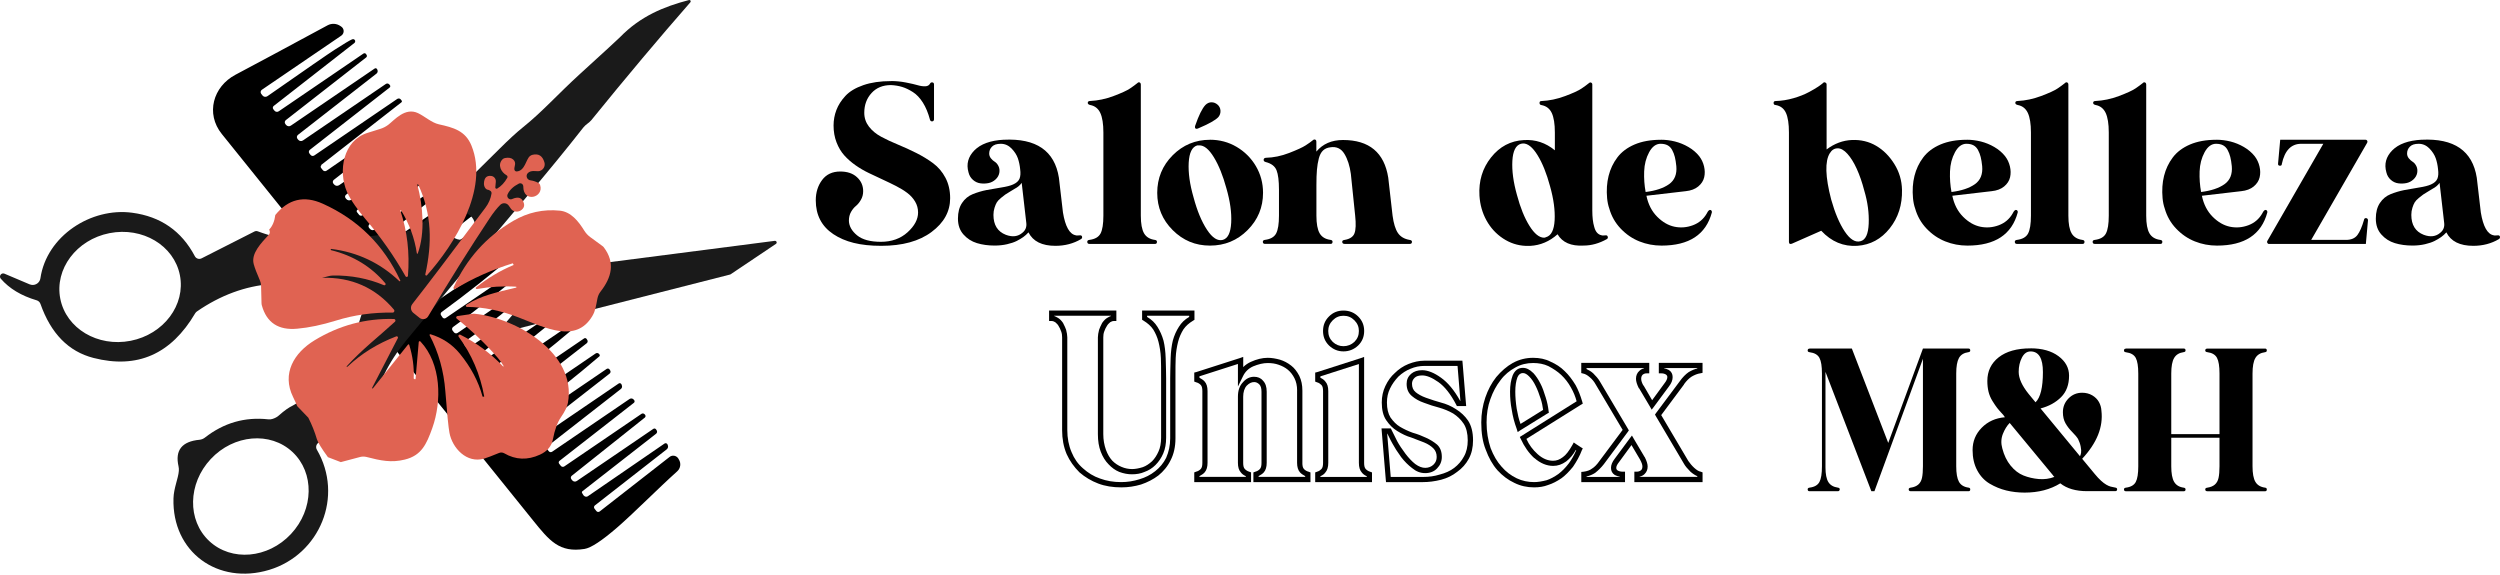
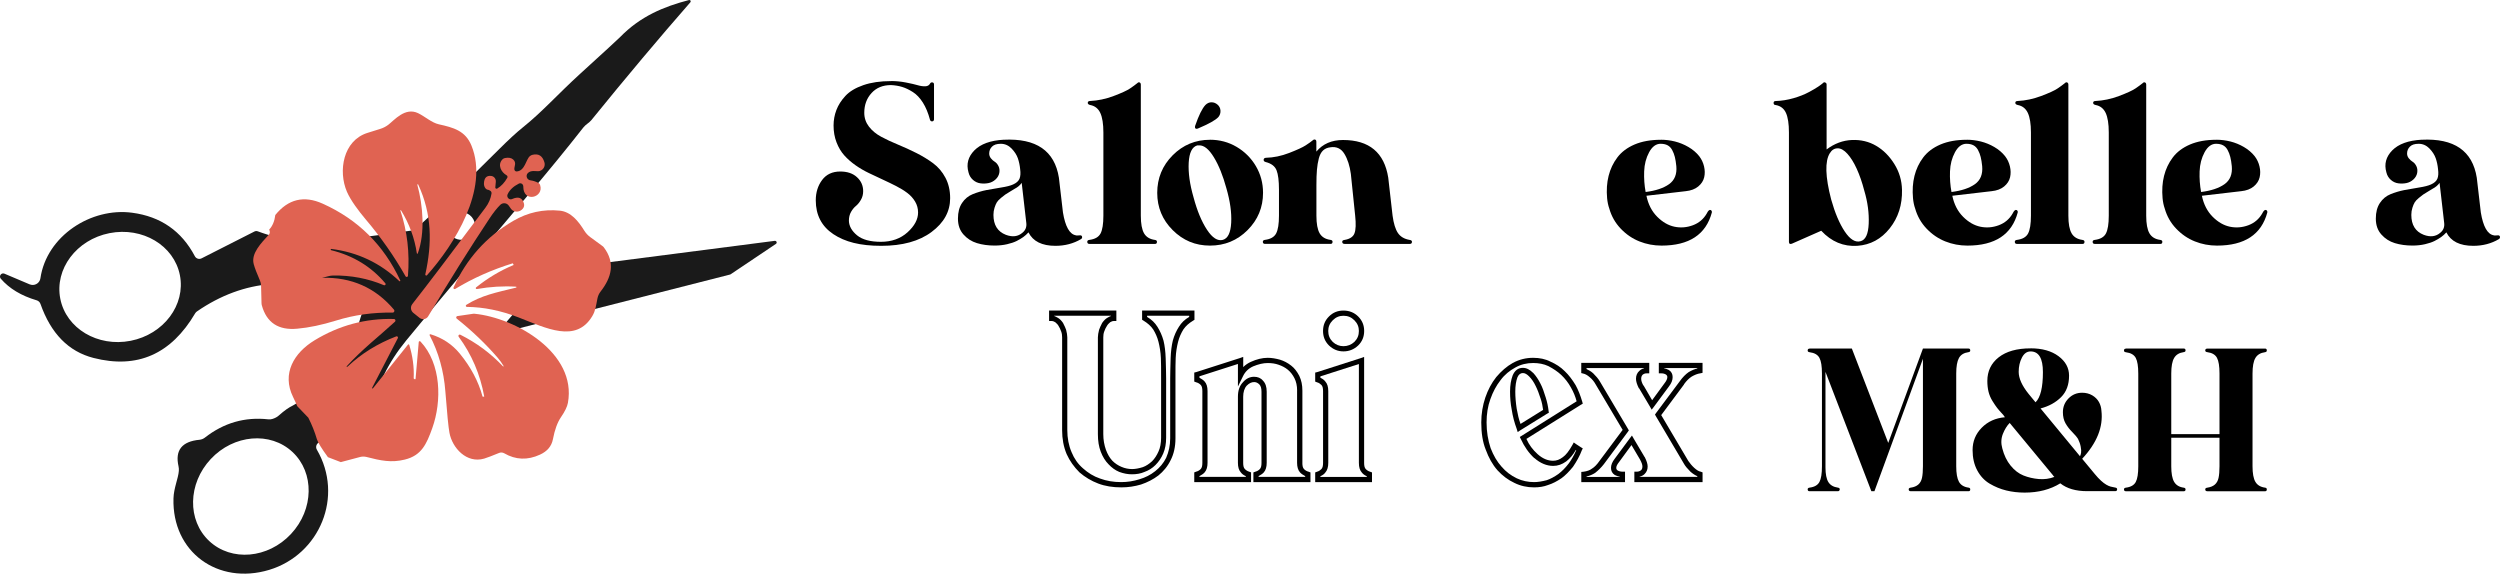
<svg xmlns="http://www.w3.org/2000/svg" width="200" height="46" viewBox="0 0 200 46" fill="none">
-   <path d="M25.715 13.215C25.646 13.268 25.633 13.366 25.686 13.434L25.823 13.608C25.897 13.7 26.028 13.721 26.126 13.655L32.729 9.119C32.814 9.062 32.927 9.08 32.99 9.162L33.011 9.209C33.061 9.32 33.03 9.451 32.932 9.528L26.705 14.388C26.613 14.461 26.597 14.593 26.668 14.685L26.721 14.748C26.819 14.875 27 14.904 27.132 14.814L33.736 10.315C33.796 10.273 33.875 10.276 33.936 10.315L33.994 10.355C34.057 10.347 34.117 10.392 34.125 10.458C34.131 10.5 34.115 10.539 34.081 10.566L27.677 15.581C27.596 15.647 27.58 15.762 27.643 15.844L27.696 15.913C27.796 16.039 27.975 16.068 28.109 15.979L34.584 11.566C34.678 11.501 34.81 11.522 34.881 11.611L34.921 11.661C34.968 11.725 34.958 11.814 34.897 11.864L28.586 16.79C28.528 16.835 28.517 16.916 28.562 16.974L28.726 17.182C28.789 17.264 28.907 17.282 28.992 17.222L35.595 12.723C35.666 12.673 35.766 12.694 35.814 12.765L35.859 12.828C35.909 12.899 35.893 12.999 35.822 13.052L29.558 17.941C29.471 18.007 29.455 18.133 29.521 18.22L29.59 18.304C29.682 18.423 29.848 18.449 29.971 18.365L36.404 13.982C36.499 13.916 36.628 13.937 36.696 14.027L36.746 14.095C36.783 14.143 36.775 14.211 36.728 14.248L30.519 19.092C30.427 19.163 30.411 19.295 30.483 19.387L30.559 19.485C30.651 19.6 30.814 19.627 30.936 19.542L37.418 15.125C37.51 15.062 37.634 15.08 37.702 15.17L37.768 15.252C37.8 15.291 37.792 15.349 37.752 15.378L31.441 20.304C31.367 20.362 31.354 20.467 31.412 20.541L31.555 20.723C31.623 20.809 31.747 20.831 31.836 20.767L38.485 16.237C38.516 16.213 38.564 16.221 38.587 16.253L38.661 16.36C38.714 16.437 38.698 16.545 38.624 16.6L32.411 21.45C32.337 21.507 32.324 21.615 32.382 21.692L32.5 21.845C32.582 21.95 32.732 21.974 32.843 21.897L39.309 17.491C39.378 17.443 39.47 17.462 39.517 17.53L39.562 17.593C39.615 17.67 39.599 17.772 39.525 17.83L33.359 22.643C33.282 22.703 33.269 22.811 33.327 22.885L33.427 23.014C33.504 23.114 33.646 23.138 33.751 23.067L40.281 18.707C40.363 18.652 40.471 18.673 40.529 18.752V18.758C40.584 18.837 40.568 18.945 40.492 19.002L34.304 23.846C34.239 23.899 34.225 23.997 34.278 24.062L34.389 24.205C34.468 24.307 34.613 24.328 34.718 24.252C36.578 22.935 39.051 21.428 41.085 19.906C41.156 19.853 41.251 19.837 41.366 19.861C41.451 19.877 41.503 19.959 41.488 20.043C41.48 20.077 41.461 20.109 41.435 20.13C39.336 21.921 37.302 23.53 35.332 24.963C35.248 25.024 35.226 25.14 35.287 25.224L35.4 25.393C35.458 25.477 35.574 25.501 35.658 25.443L42.014 21.11C42.12 21.038 42.262 21.06 42.338 21.16L42.378 21.21C42.417 21.26 42.41 21.331 42.359 21.37C40.286 23.019 38.35 24.645 36.248 26.157C36.159 26.222 36.138 26.349 36.201 26.438C36.201 26.438 36.204 26.441 36.206 26.444L36.317 26.586C36.388 26.675 36.517 26.697 36.612 26.631L42.986 22.285C43.055 22.237 43.147 22.245 43.208 22.3L43.247 22.337C43.318 22.419 43.31 22.54 43.229 22.614C43.226 22.616 43.223 22.619 43.218 22.622C42.391 23.264 41.661 23.854 41.029 24.392C39.707 25.516 38.306 26.53 37.144 27.352C37.102 27.381 37.086 27.437 37.107 27.484C37.234 27.795 37.413 27.871 37.645 27.716C39.87 26.204 41.954 24.797 43.895 23.501C43.982 23.441 44.101 23.465 44.161 23.554C44.166 23.562 44.172 23.57 44.177 23.58L44.182 23.657C44.19 23.757 44.145 23.852 44.066 23.915L38.171 28.517C38.084 28.585 38.069 28.712 38.137 28.799L38.206 28.885C38.29 28.993 38.443 29.017 38.556 28.941L44.83 24.663C44.901 24.616 44.996 24.629 45.049 24.697L45.107 24.774C45.154 24.832 45.146 24.916 45.088 24.963C43.194 26.591 41.198 28.158 39.096 29.673C39.006 29.736 38.985 29.863 39.051 29.952C39.051 29.952 39.054 29.957 39.056 29.96L39.164 30.097C39.241 30.2 39.386 30.221 39.491 30.15L45.834 25.83C45.876 25.801 45.931 25.811 45.963 25.854L46.031 25.956C46.081 26.03 46.068 26.128 46 26.183C43.982 27.895 42.001 29.457 40.052 30.874C39.962 30.94 39.941 31.064 40.007 31.153C40.007 31.153 40.007 31.156 40.01 31.159L40.12 31.298C40.2 31.401 40.344 31.422 40.45 31.351L46.729 27.073C46.793 27.028 46.88 27.044 46.924 27.11L46.98 27.194C47.038 27.279 47.019 27.397 46.937 27.46L41 32.094C40.916 32.16 40.9 32.281 40.966 32.365L41.074 32.502C41.148 32.597 41.282 32.618 41.382 32.549L47.651 28.277C47.741 28.216 47.859 28.235 47.925 28.319L47.962 28.366C47.996 28.411 47.988 28.472 47.949 28.509C45.981 30.189 43.971 31.78 41.917 33.284C41.843 33.34 41.83 33.442 41.883 33.513C41.883 33.513 41.883 33.513 41.883 33.516L42.046 33.724C42.107 33.8 42.215 33.816 42.294 33.764L48.534 29.512C48.607 29.46 48.71 29.481 48.763 29.554L48.81 29.626C48.868 29.71 48.85 29.826 48.768 29.889L42.892 34.475C42.789 34.554 42.77 34.701 42.849 34.804L42.918 34.894C42.994 34.991 43.134 35.012 43.239 34.941L49.492 30.682C49.561 30.634 49.656 30.653 49.703 30.721C49.711 30.732 49.716 30.745 49.722 30.756L49.751 30.84C49.788 30.943 49.753 31.053 49.669 31.119L43.813 35.689C43.734 35.75 43.721 35.863 43.782 35.942L43.9 36.095C43.966 36.179 44.085 36.197 44.172 36.137L50.362 31.92C50.47 31.846 50.62 31.867 50.702 31.973L50.736 32.015C50.788 32.081 50.775 32.175 50.712 32.225L44.759 36.869C44.688 36.925 44.677 37.025 44.73 37.096L44.867 37.27C44.933 37.354 45.054 37.375 45.144 37.314L51.318 33.108C51.392 33.058 51.492 33.066 51.558 33.132L51.6 33.174C51.66 33.239 51.658 33.342 51.592 33.403C51.589 33.405 51.584 33.408 51.581 33.411L45.739 38.062C45.655 38.128 45.642 38.249 45.707 38.334L45.776 38.423C45.865 38.537 46.023 38.56 46.142 38.481L52.266 34.309C52.337 34.261 52.435 34.277 52.482 34.348L52.532 34.422C52.593 34.512 52.574 34.633 52.487 34.699L46.595 39.298C46.553 39.329 46.54 39.385 46.563 39.432C46.635 39.58 46.706 39.669 46.779 39.706C46.858 39.751 46.956 39.748 47.032 39.696L53.159 35.486C53.23 35.434 53.333 35.452 53.383 35.526C53.386 35.529 53.388 35.534 53.391 35.536L53.422 35.608C53.475 35.726 53.441 35.866 53.338 35.947L47.591 40.433C47.512 40.496 47.496 40.612 47.559 40.691L47.709 40.883C47.772 40.965 47.891 40.981 47.973 40.918L53.565 36.556C53.773 36.392 54.073 36.432 54.236 36.64C54.25 36.658 54.263 36.674 54.273 36.695L54.307 36.756C54.502 37.062 54.447 37.462 54.178 37.704C52.559 39.161 50.741 41.015 49.374 42.2C48.147 43.262 47.275 43.834 46.761 43.915C44.748 44.231 43.961 43.27 42.626 41.611C36.306 33.777 28.012 23.48 17.744 10.718C16.433 9.088 17.046 6.928 18.837 5.98C20.352 5.179 22.809 3.859 26.21 2.023C26.539 1.847 26.937 1.873 27.24 2.087L27.301 2.129C27.501 2.266 27.553 2.537 27.416 2.737C27.385 2.782 27.345 2.821 27.301 2.853L20.95 7.181C20.847 7.252 20.821 7.392 20.889 7.494C20.892 7.5 20.895 7.502 20.897 7.507L20.997 7.636C21.092 7.758 21.266 7.784 21.395 7.694C24.485 5.537 26.279 4.296 26.776 3.978C27.511 3.506 27.964 3.235 28.133 3.164C28.186 3.14 28.228 3.13 28.257 3.132C28.352 3.138 28.423 3.217 28.417 3.311C28.415 3.361 28.391 3.406 28.352 3.438L21.898 8.474C21.817 8.537 21.801 8.653 21.864 8.735L21.953 8.848C22.035 8.956 22.188 8.98 22.301 8.903L29.078 4.283C29.144 4.239 29.237 4.254 29.279 4.32L29.326 4.389C29.371 4.455 29.358 4.544 29.294 4.594L22.867 9.609C22.77 9.686 22.752 9.825 22.828 9.92L22.881 9.989C22.975 10.11 23.147 10.136 23.27 10.049L29.974 5.482C30.035 5.442 30.116 5.458 30.159 5.519C30.164 5.524 30.166 5.532 30.169 5.537L30.193 5.592C30.24 5.695 30.209 5.816 30.122 5.887L23.837 10.789C23.739 10.866 23.721 11.008 23.797 11.105L23.855 11.177C23.945 11.293 24.113 11.319 24.235 11.237L30.867 6.717C30.959 6.654 31.083 6.675 31.151 6.762L31.194 6.815C31.241 6.873 31.231 6.96 31.17 7.004L24.788 11.985C24.698 12.056 24.682 12.183 24.751 12.272L24.843 12.391C24.914 12.483 25.046 12.504 25.143 12.438L31.781 7.913C31.873 7.852 31.994 7.871 32.063 7.958L32.131 8.045C32.166 8.087 32.158 8.15 32.116 8.184L25.691 13.2L25.715 13.215Z" fill="black" />
  <path d="M28.834 23.802C28.662 23.962 28.415 24.007 28.199 23.918C23.66 21.995 19.514 22.327 15.761 24.911C15.703 24.95 15.655 25 15.618 25.058C13.69 28.34 10.977 29.533 7.479 28.635C5.483 28.122 4.071 26.683 3.238 24.315C3.188 24.173 3.072 24.062 2.928 24.023C1.705 23.662 0.749 23.088 0.062 22.295C-0.001 22.221 -0.017 22.119 0.02 22.029C0.075 21.897 0.222 21.837 0.351 21.892L2.372 22.748C2.419 22.769 2.472 22.782 2.525 22.79C2.864 22.84 3.183 22.606 3.233 22.263C3.726 18.879 7.29 16.574 10.577 17.019C12.855 17.322 14.528 18.484 15.589 20.499C15.692 20.691 15.929 20.767 16.122 20.67L20.357 18.52C20.439 18.478 20.534 18.473 20.62 18.505C22.662 19.268 24.796 19.511 27.024 19.232C29.908 18.871 32.305 18.547 34.215 18.262C34.27 18.254 34.328 18.273 34.368 18.315C34.434 18.384 34.428 18.494 34.36 18.557L28.834 23.799V23.802ZM10.456 27.263C13.098 26.741 14.86 24.392 14.391 22.013C13.922 19.635 11.401 18.131 8.759 18.652C6.117 19.174 4.355 21.523 4.824 23.902C5.293 26.28 7.814 27.784 10.456 27.263Z" fill="#1A1A1A" />
  <path d="M23.455 32.426C23.681 32.323 24.335 31.854 25.412 31.022C27.045 29.765 28.073 27.99 28.594 26.22C28.794 25.538 28.944 25.079 29.047 24.845C29.097 24.729 29.131 24.61 29.155 24.489L29.566 22.003C29.579 21.934 29.605 21.871 29.648 21.821C30.13 21.233 32.129 19.334 35.645 16.123C36.309 15.515 37.747 14.108 39.965 11.901C40.7 11.169 41.316 10.6 41.817 10.199C43.379 8.951 44.614 7.542 46.406 5.909C48.397 4.096 49.458 3.122 49.59 2.985C51.221 1.302 53.109 0.527 55.122 0.003C55.156 -0.005 55.19 0.003 55.216 0.024C55.264 0.064 55.269 0.135 55.23 0.182C52.722 3.048 50.08 6.193 47.304 9.617C47.133 9.825 46.864 9.952 46.672 10.194C45.349 11.883 43.829 13.74 42.115 15.765C37.871 20.778 34.666 24.6 32.503 27.229C31.038 29.009 30.124 30.916 29.761 32.944C29.745 33.037 29.684 33.118 29.6 33.166L25.507 35.402C25.507 35.402 25.499 35.405 25.496 35.407C25.299 35.523 25.233 35.776 25.349 35.974C27.525 39.709 25.583 44.366 21.532 45.591C17.431 46.823 13.754 44.166 13.878 39.872C13.901 39.045 14.262 38.276 14.307 37.673C14.317 37.549 14.309 37.422 14.281 37.301C13.991 36.018 14.555 35.312 15.966 35.181C16.116 35.165 16.261 35.107 16.383 35.015C17.9 33.827 19.596 33.337 21.474 33.548C21.585 33.561 21.695 33.548 21.803 33.513C22.012 33.448 22.183 33.353 22.322 33.226C22.741 32.85 23.12 32.584 23.455 32.428V32.426ZM16.741 43.286C18.514 44.94 21.44 44.687 23.279 42.719C25.117 40.752 25.17 37.815 23.397 36.158C21.624 34.504 18.698 34.757 16.859 36.724C15.021 38.692 14.968 41.629 16.741 43.286ZM37.431 19.05C37.966 18.758 38.163 18.086 37.871 17.551C37.579 17.016 36.907 16.819 36.372 17.111C35.838 17.404 35.64 18.075 35.932 18.61C36.225 19.145 36.897 19.342 37.431 19.05Z" fill="#1A1A1A" />
  <path d="M44.093 21.576L61.991 19.266C62.038 19.261 62.086 19.284 62.112 19.324C62.154 19.384 62.139 19.466 62.078 19.508L58.459 21.937C58.459 21.937 58.432 21.955 58.417 21.96L40.094 26.628C40.055 26.636 40.015 26.628 39.983 26.602C39.926 26.557 39.915 26.473 39.962 26.415L44.011 21.623C44.032 21.6 44.061 21.584 44.093 21.579V21.576Z" fill="#1A1A1A" />
  <path d="M32.637 22.063C32.632 22.121 32.579 22.161 32.524 22.155C32.49 22.153 32.461 22.134 32.445 22.105C31.541 20.509 30.472 18.979 29.231 17.52C28.705 16.895 28.054 16.034 27.754 15.341C27.04 13.684 27.445 11.25 29.389 10.634C29.99 10.442 30.327 10.336 30.398 10.318C30.638 10.247 30.862 10.134 31.062 9.983C31.549 9.609 32.408 8.558 33.443 9.051C33.996 9.317 34.529 9.815 35.105 9.944C36.28 10.205 37.234 10.458 37.718 11.651C39.138 15.138 36.346 19.574 34.16 22.018C34.131 22.05 34.081 22.053 34.049 22.024C34.028 22.005 34.02 21.976 34.025 21.95C34.576 19.461 34.56 17.137 33.456 14.762C33.451 14.746 33.43 14.738 33.412 14.743C33.393 14.751 33.383 14.77 33.388 14.788C33.838 16.439 34.023 18.623 33.422 20.277C33.412 20.298 33.388 20.306 33.37 20.296C33.359 20.291 33.351 20.28 33.348 20.269C33.167 19.05 32.745 17.901 32.081 16.824C32.074 16.811 32.058 16.806 32.045 16.814C32.034 16.819 32.029 16.835 32.031 16.848C32.582 18.494 32.782 20.233 32.637 22.063Z" fill="#E06352" />
  <path d="M39.781 15.083C40.102 14.891 40.371 14.604 40.584 14.222C40.623 14.15 40.597 14.064 40.529 14.024C40.081 13.769 39.786 13.187 40.191 12.755C40.244 12.699 40.313 12.66 40.389 12.644C40.684 12.586 40.905 12.625 41.055 12.762C41.358 13.034 41.113 13.334 41.15 13.56C41.163 13.658 41.25 13.726 41.345 13.716C42.012 13.658 42.072 12.741 42.399 12.483C42.457 12.438 42.525 12.404 42.596 12.386C43.084 12.264 43.402 12.465 43.555 12.992C43.639 13.284 43.474 13.589 43.181 13.676C43.163 13.682 43.142 13.687 43.123 13.69C42.926 13.724 42.452 13.574 42.206 13.871C42.088 14.016 42.112 14.229 42.259 14.351C42.312 14.393 42.373 14.419 42.438 14.427C42.631 14.451 42.839 14.517 43.057 14.625C43.131 14.662 43.186 14.727 43.21 14.806C43.539 15.813 41.843 16.258 41.864 14.912C41.864 14.777 41.759 14.664 41.624 14.662C41.585 14.662 41.545 14.669 41.508 14.688C41.066 14.912 40.766 15.199 40.605 15.549C40.542 15.689 40.605 15.855 40.745 15.921C40.818 15.955 40.903 15.955 40.974 15.921C41.474 15.699 41.788 15.818 41.914 16.274C41.956 16.432 41.927 16.569 41.827 16.692C41.609 16.958 41.227 17.009 40.974 16.806C40.945 16.782 40.919 16.756 40.895 16.727C40.889 16.721 40.824 16.629 40.697 16.447C40.558 16.247 40.284 16.2 40.081 16.339C40.06 16.353 40.041 16.371 40.023 16.387C39.757 16.65 39.475 17.003 39.18 17.448C37.6 19.829 35.956 22.448 34.252 25.306C34.123 25.524 33.838 25.596 33.62 25.466C33.601 25.456 33.585 25.443 33.567 25.43L33.066 25.029C32.85 24.858 32.813 24.542 32.987 24.321C34.078 22.935 36.027 20.367 38.835 16.616C39.096 16.266 39.259 15.889 39.322 15.483C39.335 15.394 39.296 15.307 39.219 15.262C39.138 15.212 39.088 15.188 39.072 15.188C38.861 15.178 38.703 14.943 38.716 14.662C38.737 14.229 38.927 14.035 39.288 14.074C39.517 14.098 39.683 14.301 39.665 14.533L39.625 14.988C39.62 15.043 39.659 15.094 39.717 15.099C39.738 15.099 39.762 15.096 39.781 15.086V15.083Z" fill="#E06352" />
  <path d="M21.532 18.37C21.8 18.086 21.964 17.696 22.024 17.201C23.059 15.923 24.324 15.62 25.82 16.295C28.641 17.564 30.706 19.613 32.021 22.437C32.034 22.458 32.026 22.487 32.002 22.498C31.984 22.508 31.96 22.503 31.947 22.49C30.424 21.039 28.61 20.18 26.508 19.914C26.481 19.911 26.46 19.93 26.455 19.953C26.452 19.982 26.468 20.011 26.497 20.017C28.262 20.451 29.705 21.334 30.827 22.664C30.862 22.706 30.856 22.767 30.814 22.801C30.785 22.825 30.748 22.83 30.714 22.817C29.442 22.279 28.085 22.021 26.642 22.04C26.355 22.045 26.073 22.163 25.762 22.224C28.114 22.161 30.032 23.012 31.517 24.771C31.567 24.834 31.56 24.926 31.499 24.977C31.473 24.998 31.441 25.011 31.407 25.008C29.832 24.984 28.322 25.198 26.884 25.645C25.759 25.993 24.724 26.212 23.779 26.296C22.275 26.436 21.329 25.814 20.947 24.431C20.931 24.371 20.921 24.307 20.921 24.247L20.886 22.859C20.884 22.714 20.852 22.572 20.794 22.44C20.541 21.858 20.375 21.421 20.296 21.125C20.07 20.272 20.902 19.44 21.511 18.768C21.569 18.702 21.595 18.618 21.584 18.534C21.576 18.47 21.561 18.415 21.532 18.37Z" fill="#E06352" />
  <path d="M41.285 22.935C40.266 22.872 39.222 22.935 38.153 23.122C38.111 23.13 38.071 23.104 38.063 23.061C38.058 23.032 38.069 23.004 38.092 22.988C39.02 22.242 40.013 21.65 41.072 21.207C41.085 21.202 41.09 21.189 41.085 21.175L41.024 21.065C41.024 21.065 41.024 21.065 41.019 21.065C39.365 21.576 37.832 22.258 36.417 23.114C36.372 23.14 36.315 23.127 36.288 23.083C36.272 23.056 36.27 23.025 36.283 22.998C37.321 20.704 38.914 18.926 41.061 17.67C42.22 16.993 43.463 16.719 44.791 16.853C45.676 16.945 46.274 17.696 46.743 18.452C46.867 18.652 47.027 18.826 47.217 18.966L48.202 19.687C48.244 19.716 48.281 19.753 48.31 19.793C49.232 21.017 48.932 22.192 48.044 23.328C47.92 23.488 47.836 23.673 47.796 23.873C47.672 24.497 47.638 24.863 47.383 25.29C46.079 27.468 43.703 26.257 41.483 25.393C40.073 24.847 38.698 24.566 37.358 24.552C37.307 24.552 37.265 24.513 37.265 24.463C37.265 24.429 37.281 24.4 37.31 24.384C38.527 23.625 39.662 23.407 41.29 23.009C41.309 23.001 41.319 22.98 41.314 22.961C41.309 22.948 41.298 22.938 41.285 22.938V22.935Z" fill="#E06352" />
  <path d="M40.281 29.27C40.147 29.043 39.996 28.833 39.828 28.635C38.869 27.521 37.773 26.473 36.538 25.488C36.488 25.448 36.483 25.377 36.522 25.327C36.541 25.306 36.564 25.293 36.59 25.287L37.863 25.1C37.897 25.095 37.931 25.095 37.965 25.1C41.253 25.427 46.16 28.24 45.433 32.228C45.378 32.534 45.191 32.918 44.875 33.379C44.595 33.787 44.379 34.377 44.232 35.147C44.124 35.697 43.782 36.105 43.199 36.371C42.204 36.83 41.25 36.793 40.339 36.263C40.212 36.19 40.06 36.179 39.923 36.237C39.37 36.466 38.972 36.616 38.735 36.688C37.325 37.101 36.18 35.831 35.956 34.622C35.874 34.196 35.766 33.087 35.627 31.296C35.503 29.676 35.084 28.185 34.37 26.823C34.354 26.794 34.367 26.757 34.396 26.744C34.41 26.736 34.425 26.736 34.441 26.739C35.392 27.028 36.174 27.545 36.783 28.288C37.665 29.365 38.271 30.505 38.598 31.706C38.603 31.73 38.627 31.743 38.648 31.738L38.724 31.727C38.724 31.727 38.737 31.72 38.737 31.712C38.413 29.939 37.731 28.348 36.693 26.939C36.659 26.889 36.67 26.823 36.717 26.786C36.749 26.762 36.791 26.76 36.828 26.778C38.118 27.424 39.256 28.266 40.241 29.309C40.255 29.32 40.276 29.317 40.286 29.304C40.294 29.296 40.294 29.283 40.291 29.273L40.281 29.27Z" fill="#E06352" />
  <path d="M27.272 36.972L26.234 36.574C25.72 35.868 25.425 35.389 25.351 35.133C25.18 34.551 24.951 33.98 24.667 33.419L23.779 32.494C23.689 32.273 23.576 32.028 23.444 31.756C22.528 29.886 23.515 28.227 25.167 27.223C27.135 26.027 29.25 25.459 31.512 25.519C31.581 25.519 31.636 25.577 31.636 25.648C31.636 25.682 31.62 25.717 31.594 25.74C30.319 26.91 29 27.919 27.722 29.317C27.719 29.323 27.722 29.331 27.722 29.333C27.722 29.333 27.722 29.333 27.725 29.333C27.767 29.344 27.793 29.344 27.801 29.333C28.899 28.295 30.198 27.487 31.7 26.91C31.752 26.889 31.81 26.915 31.831 26.968C31.842 26.997 31.839 27.028 31.826 27.055L29.769 31.027C29.761 31.043 29.764 31.061 29.779 31.072C29.798 31.087 29.821 31.082 29.835 31.066L32.642 27.566C32.661 27.542 32.695 27.539 32.719 27.558C32.727 27.566 32.732 27.574 32.737 27.584C33.014 28.474 33.135 29.365 33.096 30.258C33.096 30.287 33.117 30.313 33.146 30.316L33.169 30.337C33.193 30.353 33.222 30.345 33.238 30.324C33.243 30.316 33.246 30.308 33.246 30.3L33.499 27.366C33.504 27.321 33.541 27.289 33.586 27.294C33.604 27.294 33.622 27.305 33.636 27.318C35.311 29.099 35.353 32.094 34.584 34.246C34.123 35.534 33.722 36.437 32.384 36.767C31.307 37.032 30.475 36.856 29.313 36.556C29.15 36.516 28.981 36.516 28.82 36.556L27.272 36.967V36.972Z" fill="#E06352" />
  <path d="M71.273 6.483C71.676 6.483 72.076 6.522 72.48 6.601C72.882 6.68 73.193 6.751 73.417 6.817C73.641 6.883 73.841 6.909 74.02 6.904C74.2 6.896 74.326 6.828 74.397 6.699C74.439 6.612 74.505 6.578 74.592 6.591C74.679 6.604 74.721 6.662 74.721 6.762V9.541C74.721 9.641 74.671 9.699 74.571 9.712C74.484 9.712 74.426 9.67 74.4 9.583C74.255 9.038 74.065 8.577 73.828 8.205C73.591 7.831 73.325 7.552 73.03 7.365C72.735 7.178 72.453 7.041 72.179 6.957C71.905 6.873 71.605 6.82 71.276 6.807C70.63 6.807 70.112 7.017 69.724 7.442C69.337 7.866 69.142 8.392 69.142 9.025C69.142 9.441 69.269 9.81 69.519 10.134C69.769 10.457 70.096 10.726 70.499 10.942C70.899 11.158 71.344 11.366 71.834 11.566C72.322 11.767 72.811 11.991 73.299 12.236C73.786 12.48 74.236 12.752 74.645 13.055C75.053 13.358 75.385 13.745 75.635 14.219C75.885 14.693 76.012 15.238 76.012 15.855C76.012 16.919 75.517 17.82 74.526 18.557C73.536 19.297 72.192 19.666 70.499 19.666C68.805 19.666 67.599 19.353 66.663 18.729C65.731 18.104 65.262 17.203 65.262 16.026C65.262 15.394 65.431 14.851 65.768 14.401C66.105 13.948 66.59 13.721 67.222 13.721C67.783 13.721 68.228 13.871 68.557 14.174C68.887 14.475 69.053 14.848 69.053 15.294C69.053 15.552 68.992 15.786 68.868 15.994C68.747 16.202 68.613 16.363 68.471 16.479C68.328 16.595 68.197 16.753 68.083 16.953C67.967 17.153 67.912 17.39 67.912 17.664C67.925 18.096 68.147 18.483 68.568 18.829C68.992 19.174 69.627 19.345 70.475 19.345C71.323 19.345 72.047 19.089 72.606 18.581C73.167 18.073 73.446 17.543 73.446 16.998C73.446 16.682 73.367 16.392 73.209 16.126C73.051 15.86 72.843 15.631 72.585 15.436C72.327 15.241 72.029 15.059 71.692 14.885C71.355 14.714 70.999 14.54 70.625 14.369C70.251 14.198 69.877 14.021 69.506 13.842C69.132 13.663 68.776 13.455 68.439 13.218C68.102 12.981 67.804 12.72 67.546 12.433C67.288 12.146 67.08 11.798 66.922 11.387C66.764 10.979 66.685 10.529 66.685 10.041C66.685 9.609 66.761 9.198 66.911 8.803C67.061 8.408 67.301 8.032 67.633 7.673C67.962 7.315 68.442 7.028 69.066 6.812C69.69 6.596 70.425 6.488 71.273 6.488V6.483Z" fill="black" />
  <path d="M80.298 11.179C82.897 11.05 84.37 12.062 84.712 14.216L85.036 16.995C85.223 18.131 85.568 18.739 86.071 18.826C86.085 18.839 86.14 18.844 86.232 18.837C86.324 18.829 86.388 18.826 86.416 18.826C86.503 18.826 86.553 18.866 86.567 18.945C86.58 19.023 86.551 19.084 86.48 19.129C85.876 19.487 85.194 19.666 84.433 19.666C83.356 19.666 82.637 19.308 82.278 18.589C82.149 18.734 82.01 18.858 81.86 18.966C81.709 19.073 81.533 19.176 81.333 19.279C81.133 19.379 80.877 19.466 80.569 19.537C80.261 19.608 79.926 19.645 79.568 19.645C79.052 19.645 78.58 19.579 78.156 19.45C77.732 19.321 77.374 19.092 77.079 18.76C76.784 18.431 76.636 18.007 76.636 17.491C76.636 16.974 76.744 16.571 76.96 16.242C77.176 15.913 77.463 15.676 77.822 15.531C78.18 15.389 78.543 15.28 78.909 15.207C79.276 15.136 79.671 15.067 80.095 15.001C80.519 14.935 80.838 14.854 81.053 14.754C81.312 14.638 81.48 14.488 81.559 14.301C81.638 14.114 81.657 13.855 81.612 13.526C81.583 13.226 81.522 12.939 81.43 12.665C81.335 12.394 81.167 12.13 80.924 11.88C80.68 11.63 80.392 11.503 80.063 11.503C79.734 11.503 79.513 11.58 79.362 11.73C79.212 11.88 79.136 12.064 79.136 12.28C79.136 12.425 79.183 12.554 79.275 12.668C79.368 12.783 79.473 12.876 79.589 12.947C79.705 13.018 79.8 13.134 79.879 13.292C79.958 13.45 79.979 13.629 79.945 13.829C79.908 14.029 79.808 14.206 79.644 14.356C79.481 14.506 79.291 14.604 79.083 14.646C78.875 14.688 78.659 14.696 78.438 14.667C78.214 14.638 78.014 14.546 77.835 14.388C77.656 14.229 77.537 14.029 77.479 13.784C77.292 13.123 77.45 12.539 77.953 12.027C78.456 11.519 79.239 11.235 80.3 11.177L80.298 11.179ZM81.741 14.625C81.596 14.825 81.409 14.983 81.18 15.099C81.138 15.128 81.019 15.199 80.824 15.315C80.629 15.431 80.498 15.512 80.427 15.562C80.356 15.612 80.24 15.702 80.082 15.831C79.924 15.96 79.813 16.079 79.747 16.187C79.681 16.295 79.621 16.437 79.563 16.619C79.505 16.798 79.476 16.987 79.476 17.19C79.476 17.994 79.805 18.526 80.466 18.784C80.998 18.984 81.443 18.929 81.802 18.613C82.047 18.412 82.147 18.146 82.102 17.814L81.736 14.627L81.741 14.625Z" fill="black" />
  <path d="M91.005 6.633C91.063 6.575 91.126 6.567 91.2 6.612C91.242 6.641 91.266 6.691 91.266 6.762V17.253C91.266 17.899 91.353 18.37 91.524 18.665C91.695 18.96 91.983 19.137 92.385 19.192C92.501 19.205 92.557 19.258 92.557 19.342C92.557 19.458 92.507 19.513 92.407 19.513H87.152C87.036 19.513 86.981 19.456 86.981 19.342C86.981 19.255 87.038 19.205 87.152 19.192C87.597 19.134 87.894 18.963 88.045 18.676C88.195 18.389 88.271 17.915 88.271 17.253V10.597C88.271 9.907 88.187 9.388 88.024 9.035C87.858 8.682 87.589 8.471 87.215 8.4C87.086 8.371 87.02 8.313 87.02 8.229C87.02 8.129 87.086 8.079 87.215 8.079C87.831 8.05 88.458 7.918 89.088 7.681C89.717 7.444 90.157 7.244 90.402 7.078C90.647 6.912 90.847 6.765 91.005 6.636V6.633Z" fill="black" />
  <path d="M96.797 11.179C97.572 11.179 98.283 11.369 98.931 11.751C99.576 12.133 100.09 12.644 100.472 13.292C100.851 13.937 101.043 14.648 101.043 15.425C101.043 16.59 100.63 17.583 99.805 18.41C98.978 19.237 97.977 19.648 96.8 19.648C95.623 19.648 94.643 19.234 93.816 18.41C92.991 17.585 92.578 16.59 92.578 15.425C92.578 14.261 92.991 13.247 93.816 12.42C94.64 11.595 95.636 11.182 96.8 11.182L96.797 11.179ZM95.936 11.63H95.786C95.37 11.746 95.141 12.209 95.096 13.018C95.054 13.829 95.183 14.751 95.483 15.786C95.77 16.864 96.128 17.727 96.56 18.381C96.99 19.034 97.414 19.303 97.83 19.189C98.233 19.073 98.454 18.615 98.496 17.812C98.538 17.008 98.409 16.089 98.109 15.054C97.835 14.048 97.503 13.223 97.108 12.578C96.713 11.933 96.323 11.617 95.933 11.63H95.936ZM96.927 8.184C97.098 8.184 97.256 8.245 97.401 8.369C97.543 8.49 97.622 8.648 97.638 8.843C97.651 9.038 97.596 9.212 97.466 9.37C97.237 9.615 96.697 9.915 95.852 10.273C95.752 10.315 95.681 10.315 95.636 10.273C95.594 10.231 95.586 10.157 95.615 10.057C95.902 9.225 96.176 8.672 96.434 8.398C96.576 8.255 96.742 8.182 96.929 8.182L96.927 8.184Z" fill="black" />
  <path d="M105.155 11.158C105.184 11.158 105.213 11.166 105.242 11.179C105.284 11.208 105.308 11.258 105.308 11.329V12.127C105.824 11.511 106.535 11.2 107.441 11.2C109.538 11.2 110.744 12.207 111.06 14.216L111.406 17.253C111.492 17.886 111.635 18.349 111.835 18.642C112.035 18.937 112.346 19.118 112.762 19.192C112.891 19.205 112.957 19.258 112.957 19.342C112.957 19.458 112.899 19.513 112.786 19.513H107.573C107.444 19.513 107.378 19.456 107.378 19.342C107.378 19.255 107.444 19.205 107.573 19.192C107.989 19.121 108.253 18.945 108.358 18.665C108.466 18.386 108.484 17.915 108.413 17.253L108.068 13.913C107.981 13.268 107.81 12.733 107.552 12.309C107.294 11.885 106.92 11.709 106.432 11.783C106.187 11.812 105.99 11.898 105.84 12.041C105.69 12.185 105.579 12.396 105.505 12.675C105.431 12.955 105.384 13.258 105.355 13.579C105.326 13.903 105.313 14.314 105.313 14.817V17.251C105.313 17.896 105.4 18.368 105.571 18.663C105.742 18.958 106.029 19.134 106.432 19.189C106.548 19.203 106.604 19.255 106.604 19.34C106.604 19.456 106.554 19.511 106.453 19.511H101.199C101.083 19.511 101.027 19.453 101.027 19.34C101.027 19.253 101.085 19.203 101.199 19.189C101.644 19.131 101.941 18.96 102.092 18.673C102.242 18.386 102.318 17.912 102.318 17.251V15.183C102.318 14.464 102.252 13.945 102.123 13.621C101.994 13.297 101.707 13.078 101.262 12.965C101.146 12.936 101.091 12.878 101.091 12.794C101.091 12.694 101.149 12.636 101.262 12.623C101.878 12.61 102.505 12.48 103.135 12.236C103.767 11.991 104.204 11.79 104.449 11.632C104.694 11.474 104.894 11.332 105.052 11.2C105.081 11.171 105.118 11.158 105.16 11.158H105.155Z" fill="black" />
-   <path d="M127.126 6.633C127.184 6.591 127.242 6.583 127.297 6.612C127.355 6.641 127.384 6.691 127.384 6.762V16.843C127.384 17.375 127.434 17.804 127.534 18.136C127.634 18.539 127.835 18.768 128.137 18.826C128.151 18.839 128.206 18.844 128.298 18.837C128.39 18.829 128.454 18.826 128.482 18.826C128.554 18.826 128.601 18.865 128.622 18.945C128.643 19.023 128.619 19.084 128.546 19.129C127.929 19.474 127.31 19.645 126.694 19.645C125.688 19.703 124.992 19.4 124.605 18.742C123.96 19.316 123.233 19.624 122.429 19.669H122.042C121.397 19.64 120.796 19.442 120.243 19.076C119.69 18.71 119.247 18.228 118.918 17.633C118.589 17.037 118.402 16.379 118.357 15.662C118.286 14.485 118.594 13.463 119.284 12.594C119.974 11.725 120.849 11.261 121.913 11.206C122.832 11.148 123.657 11.422 124.389 12.025V10.602C124.389 9.912 124.305 9.393 124.142 9.04C123.976 8.687 123.699 8.477 123.312 8.406C123.212 8.392 123.162 8.334 123.162 8.234C123.162 8.134 123.212 8.084 123.312 8.084C123.944 8.055 124.576 7.924 125.208 7.686C125.841 7.449 126.278 7.249 126.523 7.083C126.768 6.917 126.968 6.77 127.126 6.641V6.633ZM121.829 11.479C121.787 11.479 121.737 11.487 121.679 11.501C121.263 11.617 121.033 12.072 120.989 12.868C120.946 13.666 121.068 14.572 121.355 15.591C121.626 16.611 121.961 17.438 122.356 18.067C122.751 18.7 123.143 19.016 123.53 19.016C123.573 19.016 123.623 19.002 123.681 18.973C124.097 18.858 124.326 18.407 124.371 17.617C124.413 16.827 124.292 15.923 124.005 14.904C123.731 13.884 123.399 13.055 123.004 12.415C122.609 11.775 122.219 11.464 121.829 11.477V11.479Z" fill="black" />
  <path d="M132.879 11.179C133.253 11.179 133.627 11.227 133.998 11.319C134.372 11.414 134.73 11.559 135.075 11.761C135.42 11.962 135.708 12.207 135.937 12.494C136.124 12.739 136.253 13.01 136.324 13.313C136.395 13.613 136.4 13.905 136.335 14.185C136.269 14.464 136.111 14.709 135.86 14.917C135.607 15.125 135.276 15.252 134.859 15.294L131.714 15.66C131.857 16.35 132.146 16.908 132.576 17.34C133.008 17.772 133.469 18.036 133.966 18.139C134.462 18.239 134.949 18.199 135.431 18.02C135.913 17.841 136.282 17.527 136.54 17.082C136.553 17.069 136.561 17.053 136.561 17.04C136.661 16.84 136.761 16.761 136.861 16.803C136.932 16.845 136.961 16.911 136.948 16.998C136.474 18.765 135.131 19.648 132.921 19.648C132.304 19.648 131.714 19.537 131.153 19.313C130.592 19.089 130.094 18.75 129.657 18.291C129.22 17.833 128.914 17.293 128.741 16.677C128.654 16.432 128.598 16.16 128.569 15.857C128.511 15.212 128.551 14.617 128.688 14.069C128.825 13.524 129.057 13.031 129.389 12.594C129.718 12.156 130.179 11.812 130.766 11.559C131.354 11.308 132.059 11.182 132.876 11.182L132.879 11.179ZM132.858 11.501C132.484 11.501 132.175 11.727 131.93 12.18C131.685 12.633 131.554 13.142 131.533 13.711C131.512 14.277 131.551 14.828 131.651 15.36C132.455 15.259 133.079 15.051 133.524 14.735C133.969 14.419 134.164 13.937 134.106 13.292C134.077 13.005 134.038 12.76 133.988 12.559C133.938 12.359 133.866 12.172 133.772 11.998C133.679 11.827 133.556 11.701 133.405 11.622C133.255 11.543 133.071 11.503 132.855 11.503L132.858 11.501Z" fill="black" />
  <path d="M145.846 6.633C145.904 6.575 145.967 6.567 146.041 6.612C146.099 6.641 146.128 6.691 146.128 6.762V11.954C146.76 11.48 147.435 11.229 148.154 11.2C148.873 11.171 149.518 11.327 150.092 11.664C150.667 12.001 151.151 12.486 151.546 13.118C151.941 13.75 152.144 14.44 152.16 15.186C152.189 16.379 151.862 17.404 151.18 18.265C150.498 19.126 149.631 19.592 148.586 19.666C147.479 19.737 146.518 19.337 145.699 18.46L143.352 19.495C143.194 19.553 143.115 19.503 143.115 19.345V10.6C143.115 9.91 143.036 9.391 142.878 9.038C142.72 8.685 142.448 8.474 142.058 8.403C141.945 8.403 141.887 8.345 141.887 8.232C141.887 8.132 141.945 8.082 142.058 8.082C142.533 8.068 143.007 7.992 143.481 7.855C143.955 7.718 144.363 7.557 144.708 7.37C145.053 7.183 145.304 7.036 145.462 6.928C145.62 6.82 145.749 6.722 145.849 6.638L145.846 6.633ZM147.01 11.867C146.752 11.867 146.544 11.996 146.386 12.254C145.983 12.899 146.02 14.135 146.494 15.96C146.797 17.037 147.158 17.891 147.582 18.523C148.006 19.155 148.425 19.413 148.841 19.297C149.244 19.197 149.463 18.726 149.497 17.886C149.531 17.045 149.415 16.166 149.141 15.246C148.97 14.585 148.767 14.003 148.538 13.502C148.309 12.999 148.061 12.602 147.795 12.307C147.529 12.012 147.269 11.864 147.01 11.864V11.867Z" fill="black" />
  <path d="M157.349 11.179C157.723 11.179 158.097 11.227 158.468 11.319C158.842 11.414 159.201 11.559 159.546 11.761C159.891 11.962 160.178 12.207 160.407 12.494C160.594 12.739 160.723 13.01 160.794 13.313C160.865 13.613 160.871 13.905 160.805 14.185C160.739 14.464 160.581 14.709 160.331 14.917C160.078 15.125 159.746 15.252 159.33 15.294L156.185 15.66C156.327 16.35 156.617 16.908 157.046 17.34C157.478 17.772 157.939 18.036 158.437 18.139C158.932 18.239 159.419 18.199 159.901 18.02C160.383 17.841 160.752 17.527 161.01 17.082C161.023 17.069 161.031 17.053 161.031 17.04C161.131 16.84 161.231 16.761 161.332 16.803C161.403 16.845 161.432 16.911 161.418 16.998C160.944 18.765 159.601 19.648 157.391 19.648C156.775 19.648 156.185 19.537 155.624 19.313C155.062 19.089 154.565 18.75 154.127 18.291C153.69 17.833 153.385 17.293 153.211 16.677C153.124 16.432 153.068 16.16 153.04 15.857C152.982 15.212 153.021 14.617 153.158 14.069C153.295 13.524 153.527 13.031 153.859 12.594C154.188 12.156 154.649 11.812 155.236 11.559C155.824 11.308 156.53 11.182 157.346 11.182L157.349 11.179ZM157.325 11.501C156.951 11.501 156.643 11.727 156.398 12.18C156.153 12.633 156.021 13.142 156 13.711C155.979 14.277 156.019 14.828 156.119 15.36C156.922 15.259 157.546 15.051 157.992 14.735C158.437 14.419 158.632 13.937 158.574 13.292C158.545 13.005 158.505 12.76 158.455 12.559C158.405 12.359 158.334 12.172 158.239 11.998C158.147 11.827 158.023 11.701 157.873 11.622C157.723 11.543 157.538 11.503 157.322 11.503L157.325 11.501Z" fill="black" />
  <path d="M165.209 6.633C165.267 6.575 165.33 6.567 165.404 6.612C165.446 6.641 165.47 6.691 165.47 6.762V17.253C165.47 17.899 165.557 18.37 165.728 18.665C165.899 18.96 166.186 19.137 166.589 19.192C166.705 19.205 166.76 19.258 166.76 19.342C166.76 19.458 166.71 19.513 166.61 19.513H161.355C161.239 19.513 161.184 19.456 161.184 19.342C161.184 19.255 161.242 19.205 161.355 19.192C161.8 19.134 162.098 18.963 162.248 18.676C162.398 18.389 162.475 17.915 162.475 17.253V10.597C162.475 9.907 162.39 9.388 162.227 9.035C162.061 8.682 161.793 8.471 161.419 8.4C161.289 8.371 161.224 8.313 161.224 8.229C161.224 8.129 161.289 8.079 161.419 8.079C162.035 8.05 162.662 7.918 163.291 7.681C163.921 7.444 164.361 7.244 164.606 7.078C164.851 6.912 165.051 6.765 165.209 6.636V6.633Z" fill="black" />
  <path d="M171.436 6.633C171.494 6.575 171.557 6.567 171.631 6.612C171.673 6.641 171.697 6.691 171.697 6.762V17.253C171.697 17.899 171.784 18.37 171.955 18.665C172.126 18.96 172.413 19.137 172.816 19.192C172.932 19.205 172.987 19.258 172.987 19.342C172.987 19.458 172.937 19.513 172.837 19.513H167.582C167.466 19.513 167.411 19.456 167.411 19.342C167.411 19.255 167.469 19.205 167.582 19.192C168.028 19.134 168.325 18.963 168.475 18.676C168.625 18.389 168.702 17.915 168.702 17.253V10.597C168.702 9.907 168.618 9.388 168.454 9.035C168.288 8.682 168.02 8.471 167.646 8.4C167.516 8.371 167.451 8.313 167.451 8.229C167.451 8.129 167.516 8.079 167.646 8.079C168.262 8.05 168.889 7.918 169.518 7.681C170.148 7.444 170.588 7.244 170.833 7.078C171.078 6.912 171.278 6.765 171.436 6.636V6.633Z" fill="black" />
  <path d="M177.315 11.179C177.689 11.179 178.063 11.227 178.435 11.319C178.809 11.414 179.167 11.559 179.512 11.761C179.857 11.962 180.144 12.207 180.373 12.494C180.56 12.739 180.689 13.01 180.76 13.313C180.832 13.613 180.837 13.905 180.771 14.185C180.705 14.464 180.547 14.709 180.297 14.917C180.044 15.125 179.712 15.252 179.296 15.294L176.151 15.66C176.293 16.35 176.583 16.908 177.012 17.34C177.444 17.772 177.905 18.036 178.403 18.139C178.898 18.239 179.385 18.199 179.868 18.02C180.35 17.841 180.718 17.527 180.976 17.082C180.99 17.069 180.998 17.053 180.998 17.04C181.098 16.84 181.198 16.761 181.298 16.803C181.369 16.845 181.398 16.911 181.385 16.998C180.911 18.765 179.567 19.648 177.357 19.648C176.741 19.648 176.151 19.537 175.59 19.313C175.029 19.089 174.531 18.75 174.094 18.291C173.656 17.833 173.351 17.293 173.177 16.677C173.09 16.432 173.035 16.16 173.006 15.857C172.948 15.212 172.987 14.617 173.124 14.069C173.261 13.524 173.493 13.031 173.825 12.594C174.154 12.156 174.615 11.812 175.203 11.559C175.79 11.308 176.496 11.182 177.312 11.182L177.315 11.179ZM177.294 11.501C176.92 11.501 176.612 11.727 176.367 12.18C176.122 12.633 175.99 13.142 175.969 13.711C175.948 14.277 175.988 14.828 176.088 15.36C176.891 15.259 177.515 15.051 177.96 14.735C178.406 14.419 178.601 13.937 178.543 13.292C178.514 13.005 178.474 12.76 178.424 12.559C178.374 12.359 178.303 12.172 178.208 11.998C178.116 11.827 177.992 11.701 177.842 11.622C177.692 11.543 177.507 11.503 177.291 11.503L177.294 11.501Z" fill="black" />
-   <path d="M182.42 11.179H189.247C189.305 11.179 189.347 11.206 189.376 11.256C189.405 11.306 189.405 11.361 189.376 11.416L184.896 19.192H187.675C188.091 19.192 188.396 19.063 188.591 18.805C188.786 18.547 188.96 18.144 189.118 17.599C189.131 17.498 189.184 17.448 189.268 17.448C189.326 17.448 189.368 17.467 189.397 17.501C189.426 17.538 189.439 17.577 189.439 17.62L189.268 19.516H181.514C181.456 19.516 181.413 19.487 181.385 19.429C181.356 19.371 181.356 19.321 181.385 19.279L185.865 11.503H184.098C183.294 11.503 182.775 12.041 182.546 13.118C182.546 13.218 182.493 13.265 182.385 13.258C182.277 13.25 182.23 13.189 182.246 13.076L182.417 11.179H182.42Z" fill="black" />
  <path d="M193.728 11.179C196.328 11.05 197.8 12.062 198.142 14.216L198.466 16.995C198.653 18.131 198.998 18.739 199.502 18.826C199.515 18.839 199.57 18.844 199.662 18.837C199.754 18.829 199.818 18.826 199.847 18.826C199.934 18.826 199.984 18.866 199.997 18.945C200.01 19.023 199.981 19.084 199.91 19.129C199.307 19.487 198.624 19.666 197.863 19.666C196.786 19.666 196.067 19.308 195.709 18.589C195.579 18.734 195.44 18.858 195.29 18.966C195.14 19.073 194.963 19.176 194.763 19.279C194.563 19.379 194.307 19.466 193.999 19.537C193.691 19.608 193.356 19.645 192.998 19.645C192.482 19.645 192.01 19.579 191.586 19.45C191.162 19.321 190.804 19.092 190.509 18.76C190.214 18.431 190.066 18.007 190.066 17.491C190.066 16.974 190.174 16.571 190.39 16.242C190.606 15.913 190.893 15.676 191.252 15.531C191.61 15.389 191.973 15.28 192.34 15.207C192.706 15.136 193.101 15.067 193.525 15.001C193.949 14.935 194.268 14.854 194.484 14.754C194.742 14.638 194.91 14.488 194.989 14.301C195.068 14.114 195.087 13.855 195.042 13.526C195.013 13.226 194.953 12.939 194.86 12.665C194.766 12.394 194.597 12.13 194.355 11.88C194.11 11.63 193.823 11.503 193.493 11.503C193.164 11.503 192.943 11.58 192.793 11.73C192.643 11.88 192.566 12.064 192.566 12.28C192.566 12.425 192.614 12.554 192.706 12.668C192.798 12.783 192.903 12.876 193.019 12.947C193.135 13.018 193.23 13.134 193.309 13.292C193.388 13.45 193.409 13.629 193.375 13.829C193.338 14.029 193.238 14.206 193.074 14.356C192.911 14.506 192.722 14.604 192.513 14.646C192.305 14.688 192.089 14.696 191.868 14.667C191.644 14.638 191.444 14.546 191.265 14.388C191.086 14.229 190.967 14.029 190.909 13.784C190.722 13.123 190.88 12.539 191.383 12.027C191.887 11.519 192.669 11.235 193.73 11.177L193.728 11.179ZM195.171 14.625C195.026 14.825 194.839 14.983 194.61 15.099C194.568 15.128 194.449 15.199 194.255 15.315C194.06 15.431 193.928 15.512 193.857 15.562C193.786 15.612 193.67 15.702 193.512 15.831C193.354 15.96 193.243 16.079 193.177 16.187C193.111 16.295 193.051 16.437 192.993 16.619C192.935 16.798 192.906 16.987 192.906 17.19C192.906 17.994 193.235 18.526 193.896 18.784C194.428 18.984 194.874 18.929 195.232 18.613C195.477 18.412 195.577 18.146 195.532 17.814L195.166 14.627L195.171 14.625Z" fill="black" />
  <path d="M144.763 27.884H148.148L151.059 35.434L153.835 27.884H157.486C157.573 27.884 157.62 27.934 157.62 28.037C157.62 28.114 157.575 28.158 157.486 28.172C157.117 28.222 156.862 28.377 156.717 28.638C156.572 28.898 156.498 29.312 156.498 29.884V37.298C156.498 37.87 156.572 38.284 156.717 38.544C156.862 38.805 157.12 38.961 157.486 39.011C157.573 39.024 157.62 39.069 157.62 39.145C157.62 39.248 157.575 39.298 157.486 39.298H152.866C152.752 39.298 152.695 39.248 152.695 39.145C152.695 39.069 152.752 39.024 152.866 39.011C153.119 38.974 153.319 38.889 153.464 38.763C153.609 38.637 153.709 38.46 153.759 38.231C153.809 38.002 153.835 37.694 153.835 37.298V28.704L149.955 39.295H149.708L146.038 29.749V37.393C146.038 37.925 146.115 38.315 146.267 38.563C146.42 38.81 146.673 38.958 147.029 39.011C147.131 39.024 147.181 39.069 147.181 39.145C147.168 39.248 147.118 39.298 147.029 39.298H144.766C144.663 39.298 144.613 39.248 144.613 39.145C144.613 39.069 144.663 39.024 144.766 39.011C145.159 38.961 145.422 38.808 145.556 38.555C145.691 38.302 145.756 37.883 145.756 37.301V29.886C145.756 29.304 145.691 28.885 145.556 28.633C145.422 28.38 145.159 28.227 144.766 28.177C144.663 28.164 144.613 28.119 144.613 28.043C144.613 27.942 144.663 27.89 144.766 27.89L144.763 27.884Z" fill="black" />
  <path d="M162.446 27.866C163.37 27.866 164.116 28.074 164.679 28.493C165.243 28.912 165.525 29.431 165.525 30.052C165.525 30.774 165.312 31.348 164.887 31.772C164.463 32.196 163.916 32.499 163.244 32.676L166.399 36.498C166.436 36.435 166.465 36.342 166.486 36.221C166.505 36.1 166.497 35.939 166.457 35.737C166.42 35.534 166.349 35.331 166.249 35.128C166.16 34.975 166.004 34.788 165.783 34.567C165.562 34.346 165.38 34.111 165.24 33.864C165.101 33.616 165.032 33.321 165.032 32.979C165.032 32.547 165.18 32.181 165.48 31.875C165.78 31.57 166.141 31.419 166.573 31.419C166.876 31.419 167.147 31.491 167.382 31.628C167.616 31.767 167.793 31.944 167.914 32.16C168.035 32.376 168.101 32.61 168.114 32.863C168.267 34.156 167.753 35.436 166.573 36.703L167.582 37.92C167.759 38.136 167.925 38.313 168.077 38.452C168.23 38.592 168.372 38.7 168.504 38.776C168.636 38.853 168.754 38.903 168.857 38.929C168.957 38.955 169.078 38.979 169.218 39.005C169.318 39.019 169.371 39.063 169.371 39.14C169.371 39.242 169.321 39.293 169.218 39.293H166.974C166.062 39.293 165.346 39.084 164.824 38.666C164.026 39.161 163.075 39.408 161.972 39.408C161.453 39.408 160.96 39.35 160.499 39.237C160.036 39.124 159.596 38.942 159.177 38.695C158.758 38.447 158.426 38.091 158.179 37.63C157.931 37.167 157.807 36.627 157.807 36.005C157.807 35.307 158.052 34.712 158.539 34.217C159.027 33.721 159.646 33.445 160.394 33.379L160.259 33.189C160.043 32.96 159.883 32.779 159.775 32.639C159.667 32.499 159.54 32.312 159.395 32.078C159.251 31.843 159.145 31.596 159.082 31.338C159.019 31.077 158.987 30.79 158.987 30.474C158.987 29.689 159.293 29.057 159.899 28.582C160.507 28.108 161.355 27.869 162.446 27.869V27.866ZM160.773 33.837C160.557 34.053 160.378 34.346 160.23 34.712C160.086 35.081 160.07 35.465 160.183 35.871C160.323 36.416 160.544 36.874 160.849 37.248C161.155 37.623 161.495 37.886 161.877 38.039C162.256 38.191 162.667 38.286 163.104 38.323C163.541 38.36 163.958 38.305 164.35 38.152C164.337 38.139 164.324 38.126 164.313 38.115C164.3 38.102 164.284 38.086 164.266 38.068C164.247 38.049 164.237 38.033 164.237 38.02L160.776 33.837H160.773ZM162.446 28.114C162.153 28.114 161.922 28.28 161.753 28.609C161.582 28.938 161.495 29.32 161.495 29.749C161.495 30.268 161.761 30.858 162.293 31.517L162.843 32.183C163.236 31.804 163.433 30.998 163.433 29.768C163.433 28.664 163.104 28.114 162.446 28.114Z" fill="black" />
  <path d="M170.071 27.884H174.71C174.799 27.884 174.844 27.934 174.844 28.037C174.844 28.114 174.794 28.158 174.691 28.172C174.336 28.222 174.083 28.377 173.93 28.638C173.777 28.898 173.701 29.312 173.701 29.884V34.733H177.56V29.884C177.56 29.302 177.494 28.883 177.36 28.63C177.225 28.377 176.97 28.224 176.591 28.174C176.477 28.161 176.419 28.116 176.419 28.04C176.419 27.94 176.477 27.887 176.591 27.887H181.211C181.3 27.887 181.345 27.937 181.345 28.04C181.345 28.116 181.3 28.161 181.211 28.174C180.842 28.224 180.584 28.38 180.431 28.64C180.278 28.901 180.202 29.315 180.202 29.886V37.301C180.202 37.873 180.278 38.286 180.431 38.547C180.584 38.808 180.842 38.963 181.211 39.013C181.3 39.026 181.345 39.071 181.345 39.148C181.345 39.25 181.3 39.3 181.211 39.3H176.591C176.477 39.3 176.419 39.25 176.419 39.148C176.419 39.071 176.477 39.026 176.591 39.013C176.843 38.976 177.044 38.892 177.188 38.766C177.333 38.639 177.433 38.463 177.483 38.234C177.533 38.005 177.56 37.696 177.56 37.301V35.02H173.701V37.301C173.701 37.873 173.777 38.286 173.93 38.547C174.083 38.808 174.336 38.963 174.691 39.013C174.791 39.026 174.844 39.071 174.844 39.148C174.844 39.25 174.799 39.3 174.71 39.3H170.071C169.968 39.3 169.918 39.25 169.918 39.148C169.918 39.071 169.968 39.026 170.071 39.013C170.464 38.963 170.727 38.81 170.861 38.558C170.996 38.305 171.062 37.886 171.062 37.304V29.889C171.062 29.307 170.996 28.888 170.861 28.635C170.727 28.382 170.466 28.23 170.071 28.18C169.968 28.166 169.918 28.122 169.918 28.045C169.918 27.945 169.968 27.892 170.071 27.892V27.884Z" fill="black" />
  <path d="M95.557 24.842V25.585L95.462 25.643C95.119 25.851 94.853 26.08 94.664 26.365C94.492 26.649 94.34 26.973 94.245 27.352C94.15 27.732 94.074 28.169 94.055 28.646C94.037 28.97 94.037 29.52 94.037 30.263V35.073C94.037 35.739 93.902 36.327 93.657 36.803C93.41 37.317 93.067 37.715 92.67 38.039C92.269 38.344 91.795 38.589 91.281 38.761C90.768 38.913 90.254 38.99 89.704 38.99C89.037 38.99 88.41 38.895 87.86 38.684C87.309 38.476 86.796 38.17 86.359 37.791C85.921 37.354 85.579 36.877 85.331 36.327C85.084 35.737 84.97 35.11 84.97 34.406V26.991C84.97 26.82 84.952 26.668 84.894 26.517C84.836 26.346 84.76 26.193 84.686 26.08C84.628 25.967 84.533 25.872 84.42 25.777C84.325 25.719 84.23 25.682 84.135 25.682H83.927V24.845H89.309V25.682H89.1C89.006 25.682 88.911 25.719 88.816 25.777C88.703 25.872 88.608 25.967 88.55 26.08C88.474 26.193 88.397 26.346 88.339 26.517C88.281 26.67 88.263 26.82 88.263 26.991V34.73C88.263 35.186 88.339 35.605 88.474 35.984C88.608 36.345 88.776 36.63 88.987 36.859C89.195 37.067 89.443 37.238 89.73 37.354C89.996 37.467 90.281 37.525 90.568 37.525C90.834 37.525 91.118 37.467 91.424 37.372C91.69 37.278 91.937 37.106 92.167 36.898C92.375 36.69 92.546 36.424 92.68 36.118C92.814 35.834 92.888 35.452 92.888 35.015V30.26C92.888 29.518 92.888 28.967 92.87 28.643C92.851 28.169 92.775 27.732 92.68 27.35C92.585 26.97 92.433 26.646 92.261 26.362C92.072 26.078 91.806 25.848 91.463 25.64L91.368 25.582V24.84H95.57L95.557 24.842ZM91.772 25.356C92.132 25.564 92.398 25.83 92.588 26.135C92.796 26.459 92.967 26.839 93.083 27.258C93.178 27.658 93.236 28.114 93.254 28.646C93.273 29.312 93.291 29.844 93.291 30.263V35.017C93.291 35.492 93.215 35.91 93.062 36.271C92.909 36.632 92.701 36.938 92.435 37.204C92.188 37.451 91.885 37.641 91.561 37.754C91.258 37.889 90.915 37.944 90.552 37.944C90.228 37.944 89.907 37.886 89.543 37.754C89.219 37.62 88.935 37.412 88.687 37.146C88.421 36.88 88.213 36.537 88.06 36.137C87.907 35.737 87.831 35.281 87.831 34.73V26.991C87.831 26.82 87.868 26.612 87.926 26.383C87.984 26.23 88.06 26.041 88.173 25.832C88.308 25.643 88.439 25.509 88.574 25.432C88.708 25.356 88.803 25.298 88.879 25.279V25.261H84.335V25.279C84.412 25.298 84.507 25.356 84.641 25.432C84.775 25.509 84.907 25.64 85.041 25.832C85.155 26.041 85.231 26.233 85.289 26.383C85.347 26.612 85.384 26.82 85.384 26.991V34.406C85.384 35.052 85.497 35.642 85.726 36.174C85.934 36.688 86.24 37.125 86.638 37.467C87.038 37.828 87.494 38.112 88.007 38.284C88.521 38.473 89.072 38.568 89.698 38.568C90.194 38.568 90.686 38.492 91.163 38.339C91.619 38.205 92.037 37.997 92.417 37.694C92.778 37.409 93.083 37.048 93.291 36.63C93.499 36.155 93.615 35.642 93.615 35.07V30.26C93.615 29.842 93.634 29.309 93.652 28.643C93.671 28.111 93.729 27.655 93.823 27.255C93.937 26.836 94.108 26.457 94.319 26.133C94.508 25.827 94.774 25.561 95.135 25.353V25.258H91.769V25.353L91.772 25.356Z" fill="black" />
  <path d="M104.189 37.032C104.189 37.262 104.225 37.433 104.323 37.528C104.418 37.623 104.531 37.699 104.684 37.736L104.837 37.794V38.573H100.272V37.794L100.425 37.736C100.577 37.699 100.691 37.623 100.785 37.528C100.88 37.433 100.92 37.262 100.92 37.032V31.346C100.92 31.061 100.862 30.872 100.749 30.756C100.614 30.621 100.482 30.566 100.33 30.566C100.122 30.566 99.929 30.661 99.74 30.85C99.55 31.058 99.455 31.364 99.455 31.743V37.03C99.455 37.259 99.492 37.43 99.59 37.525C99.684 37.62 99.798 37.696 99.932 37.733L100.085 37.791V38.571H95.541V37.791L95.694 37.733C95.847 37.696 95.96 37.62 96.055 37.525C96.15 37.43 96.189 37.259 96.189 37.03V31.288C96.189 31.058 96.152 30.887 96.055 30.792C95.96 30.698 95.847 30.621 95.694 30.584L95.541 30.526V29.805L95.694 29.768L99.192 28.646L99.458 28.551V29.367C99.647 29.178 99.858 29.043 100.066 28.949C100.522 28.741 100.98 28.625 101.418 28.625C101.742 28.625 102.063 28.683 102.405 28.777C102.708 28.872 103.014 29.025 103.298 29.252C103.546 29.441 103.754 29.707 103.944 30.068C104.115 30.429 104.191 30.811 104.191 31.248V37.03L104.189 37.032ZM103.77 31.251C103.77 30.85 103.693 30.529 103.559 30.263C103.425 29.997 103.256 29.768 103.027 29.578C102.819 29.407 102.571 29.275 102.284 29.178C102.018 29.083 101.734 29.043 101.41 29.043C101.049 29.043 100.67 29.138 100.251 29.309C99.871 29.481 99.605 29.747 99.434 30.108L99.034 30.924V29.117L95.955 30.105V30.218C96.126 30.313 96.279 30.408 96.373 30.524C96.526 30.695 96.603 30.943 96.603 31.285V37.027C96.603 37.351 96.526 37.617 96.373 37.788C96.279 37.902 96.126 37.997 95.955 38.091V38.149H99.663V38.091C99.492 38.015 99.358 37.92 99.263 37.788C99.11 37.617 99.034 37.37 99.034 37.027V31.741C99.034 31.227 99.168 30.848 99.453 30.561C99.7 30.276 100.003 30.142 100.327 30.142C100.612 30.142 100.859 30.237 101.03 30.445C101.238 30.653 101.336 30.94 101.336 31.338V37.025C101.336 37.349 101.26 37.615 101.107 37.786C101.012 37.899 100.859 37.994 100.688 38.089V38.147H104.415V38.089C104.244 37.994 104.091 37.899 103.996 37.786C103.844 37.615 103.767 37.349 103.767 37.025V31.243L103.77 31.251Z" fill="black" />
  <path d="M109.13 28.551V37.032C109.13 37.262 109.167 37.433 109.264 37.528C109.359 37.623 109.472 37.699 109.607 37.736L109.76 37.794V38.573H105.216V37.794L105.369 37.736C105.503 37.699 105.616 37.623 105.711 37.528C105.806 37.433 105.845 37.262 105.845 37.032V31.29C105.845 31.061 105.808 30.89 105.711 30.795C105.616 30.7 105.503 30.624 105.369 30.587L105.216 30.529V29.807L105.369 29.77L108.867 28.648L109.133 28.553L109.13 28.551ZM105.632 30.11V30.224C105.803 30.3 105.935 30.395 106.032 30.529C106.185 30.7 106.262 30.948 106.262 31.29V37.032C106.262 37.356 106.185 37.623 106.032 37.794C105.938 37.928 105.803 38.023 105.632 38.097V38.155H109.341V38.097C109.17 38.02 109.035 37.925 108.94 37.794C108.788 37.623 108.711 37.375 108.711 37.032V29.122L105.629 30.11H105.632ZM106.317 27.637C105.993 27.313 105.843 26.934 105.843 26.478C105.843 26.022 105.995 25.64 106.317 25.319C106.641 24.995 107.02 24.845 107.476 24.845C107.932 24.845 108.332 24.997 108.656 25.319C108.98 25.643 109.133 26.022 109.133 26.478C109.133 26.934 108.98 27.316 108.656 27.637C108.313 27.961 107.916 28.111 107.476 28.111C107.036 28.111 106.659 27.958 106.317 27.637ZM108.35 27.352C108.598 27.105 108.711 26.82 108.711 26.478C108.711 26.154 108.598 25.869 108.35 25.622C108.103 25.374 107.818 25.261 107.476 25.261C107.152 25.261 106.867 25.374 106.62 25.622C106.372 25.869 106.259 26.154 106.259 26.478C106.259 26.82 106.372 27.105 106.62 27.352C106.867 27.581 107.152 27.695 107.476 27.695C107.8 27.695 108.103 27.581 108.35 27.352Z" fill="black" />
-   <path d="M113.239 31.364C113.447 31.535 113.713 31.688 114.076 31.82C114.532 31.991 114.933 32.104 115.257 32.199C115.694 32.312 116.094 32.483 116.473 32.731C116.874 32.979 117.195 33.282 117.443 33.645C117.709 34.045 117.843 34.578 117.843 35.223C117.843 35.794 117.73 36.287 117.501 36.706C117.272 37.125 116.969 37.467 116.568 37.752C116.207 38.036 115.789 38.247 115.293 38.379C114.761 38.513 114.285 38.568 113.847 38.568H110.881L110.863 38.379L110.521 34.272H111.263L111.321 34.385C111.398 34.556 111.55 34.859 111.777 35.299C111.93 35.584 112.156 35.926 112.443 36.308C112.691 36.632 112.957 36.917 113.223 37.125C113.508 37.333 113.774 37.428 114.021 37.428C114.287 37.428 114.516 37.333 114.688 37.162C114.859 36.99 114.935 36.801 114.935 36.553C114.935 36.269 114.84 36.039 114.669 35.868C114.498 35.697 114.25 35.526 113.926 35.394L112.881 34.994C112.538 34.899 112.177 34.728 111.777 34.48C111.435 34.272 111.15 33.985 110.902 33.624C110.655 33.263 110.542 32.786 110.542 32.199C110.542 31.725 110.636 31.288 110.826 30.887C111.034 30.45 111.282 30.108 111.587 29.842C111.893 29.536 112.254 29.291 112.673 29.12C113.11 28.949 113.529 28.854 113.966 28.854H116.99L117.008 29.043L117.274 32.257L117.293 32.486H116.552L116.495 32.373C116.057 31.535 115.581 30.927 115.07 30.566C114.556 30.205 114.137 30.034 113.776 30.034C113.51 30.034 113.299 30.092 113.168 30.224C113.033 30.358 112.96 30.508 112.96 30.698C112.96 30.982 113.054 31.211 113.244 31.364H113.239ZM112.896 29.899C113.126 29.71 113.41 29.615 113.771 29.615C114.227 29.615 114.74 29.823 115.291 30.224C115.823 30.603 116.337 31.211 116.813 32.067H116.832L116.603 29.273H113.961C113.56 29.273 113.199 29.349 112.838 29.502C112.496 29.636 112.172 29.844 111.869 30.129C111.603 30.413 111.374 30.719 111.203 31.08C111.032 31.422 110.955 31.801 110.955 32.202C110.955 32.697 111.05 33.095 111.24 33.4C111.469 33.724 111.714 33.972 112.001 34.143C112.325 34.333 112.646 34.485 113.01 34.617C113.41 34.73 113.752 34.865 114.074 35.017C114.416 35.17 114.719 35.36 114.967 35.568C115.214 35.797 115.346 36.118 115.346 36.556C115.346 36.917 115.212 37.222 114.967 37.47C114.738 37.717 114.416 37.849 114.016 37.849C113.616 37.849 113.294 37.715 112.97 37.449C112.646 37.201 112.362 36.917 112.096 36.574C111.79 36.155 111.564 35.794 111.411 35.51C111.353 35.415 111.2 35.131 110.992 34.694H110.974L111.258 38.155H113.845C114.319 38.155 114.756 38.097 115.175 37.965C115.612 37.852 116.013 37.681 116.334 37.433C116.658 37.185 116.924 36.882 117.114 36.522C117.322 36.161 117.419 35.723 117.419 35.228C117.419 34.678 117.306 34.219 117.095 33.898C116.866 33.556 116.581 33.289 116.257 33.081C115.897 32.873 115.515 32.721 115.117 32.607C114.738 32.513 114.337 32.378 113.937 32.228C113.536 32.094 113.215 31.904 112.968 31.696C112.683 31.467 112.53 31.145 112.53 30.708C112.53 30.384 112.644 30.118 112.891 29.91L112.896 29.899Z" fill="black" />
  <path d="M125.026 36.574C125.274 36.403 125.522 36.079 125.788 35.605L125.901 35.397L126.091 35.531L126.47 35.779L126.623 35.873L126.546 36.026C126.375 36.482 126.128 36.919 125.843 37.338C125.519 37.739 125.216 38.041 124.932 38.249C124.571 38.497 124.21 38.687 123.846 38.8C123.504 38.934 123.125 38.99 122.724 38.99C122.174 38.99 121.639 38.876 121.147 38.629C120.651 38.4 120.196 38.057 119.795 37.62C119.395 37.164 119.092 36.611 118.863 35.984C118.615 35.376 118.502 34.654 118.502 33.798C118.502 33.095 118.615 32.428 118.826 31.801C119.034 31.193 119.321 30.642 119.7 30.166C120.101 29.691 120.538 29.309 121.012 29.043C121.526 28.759 122.076 28.625 122.648 28.625C123.162 28.625 123.636 28.72 124.036 28.93C124.473 29.12 124.853 29.367 125.177 29.691C125.501 29.997 125.785 30.376 126.051 30.814C126.259 31.193 126.43 31.63 126.583 32.144L126.62 32.297L126.486 32.373L122.113 35.112C122.321 35.586 122.627 35.987 123.006 36.329C123.407 36.69 123.823 36.861 124.242 36.861C124.526 36.861 124.774 36.767 125.021 36.577L125.026 36.574ZM122.745 36.651C122.308 36.25 121.947 35.737 121.66 35.11L121.584 34.957L121.737 34.862L126.13 32.104C126.035 31.743 125.883 31.361 125.674 31C125.466 30.621 125.2 30.279 124.895 29.992C124.61 29.726 124.268 29.497 123.868 29.288C123.507 29.117 123.088 29.041 122.651 29.041C122.137 29.041 121.663 29.154 121.226 29.402C120.77 29.649 120.369 29.973 120.046 30.41C119.703 30.848 119.437 31.343 119.229 31.933C119.021 32.505 118.926 33.132 118.926 33.795C118.926 34.538 119.039 35.22 119.25 35.85C119.479 36.44 119.764 36.935 120.125 37.333C120.467 37.733 120.867 38.036 121.341 38.265C121.779 38.473 122.253 38.568 122.73 38.568C123.033 38.568 123.375 38.51 123.738 38.415C124.023 38.321 124.347 38.149 124.671 37.92C124.995 37.673 125.261 37.388 125.509 37.064C125.717 36.78 125.927 36.419 126.099 36.018L126.062 36C125.854 36.379 125.588 36.685 125.3 36.911C124.958 37.159 124.616 37.272 124.255 37.272C123.741 37.272 123.227 37.064 122.753 36.645L122.745 36.651ZM122.651 29.826C122.88 30.073 123.069 30.358 123.241 30.7C123.393 30.985 123.525 31.367 123.659 31.804C123.773 32.165 123.849 32.526 123.889 32.889L123.907 33.023L123.794 33.081L121.644 34.412L121.415 34.564L121.339 34.317C121.149 33.803 121.015 33.289 120.938 32.776C120.844 32.302 120.804 31.807 120.804 31.33C120.804 30.816 120.88 30.397 121.012 30.037C121.183 29.636 121.449 29.428 121.829 29.428C122.113 29.428 122.379 29.562 122.645 29.828L122.651 29.826ZM121.394 30.187C121.281 30.492 121.223 30.872 121.223 31.327C121.223 31.746 121.26 32.202 121.336 32.697C121.413 33.134 121.507 33.553 121.642 33.914L123.449 32.792C123.412 32.507 123.354 32.202 123.259 31.917C123.125 31.498 122.993 31.156 122.859 30.89C122.706 30.566 122.535 30.318 122.327 30.11C122.155 29.939 122.003 29.844 121.831 29.844C121.642 29.844 121.489 29.957 121.394 30.187Z" fill="black" />
  <path d="M136.034 29.863C135.787 29.899 135.56 29.997 135.331 30.129C135.123 30.263 134.93 30.453 134.722 30.737V30.756L132.897 33.208L135.065 36.877C135.199 37.067 135.349 37.256 135.539 37.428C135.729 37.599 135.9 37.712 136.053 37.733L136.205 37.791V38.571H130.748V37.733H130.956C131.069 37.733 131.185 37.696 131.28 37.62C131.356 37.562 131.393 37.449 131.393 37.314C131.393 37.18 131.335 37.011 131.203 36.764L130.518 35.605L129.531 36.956C129.378 37.146 129.301 37.299 129.301 37.43C129.301 37.525 129.338 37.583 129.415 37.638C129.51 37.696 129.644 37.733 129.794 37.733H130.002V38.571H126.504V37.754L126.694 37.736C126.96 37.699 127.189 37.623 127.36 37.488C127.55 37.375 127.761 37.164 127.969 36.861L129.812 34.391L127.645 30.74C127.531 30.532 127.379 30.339 127.168 30.168C126.997 30.015 126.825 29.921 126.654 29.884L126.501 29.847V29.03H131.941V29.868H131.733C131.598 29.868 131.504 29.905 131.409 29.981C131.332 30.058 131.295 30.171 131.295 30.305C131.295 30.458 131.353 30.629 131.467 30.837H131.485L132.17 32.017L133.158 30.666C133.31 30.476 133.387 30.305 133.387 30.171C133.387 30.076 133.35 30.018 133.274 29.963C133.179 29.905 133.066 29.868 132.913 29.868H132.705V29.03H136.203V29.828L136.031 29.865L136.034 29.863ZM135.789 29.444H133.126V29.462C133.221 29.481 133.355 29.52 133.505 29.597C133.713 29.731 133.811 29.921 133.811 30.168C133.811 30.416 133.716 30.663 133.505 30.929L132.325 32.526L132.136 32.773L131.983 32.507L131.127 31.061H131.108C130.956 30.756 130.879 30.511 130.879 30.3C130.879 30.034 130.974 29.826 131.145 29.673C131.24 29.578 131.374 29.502 131.525 29.465V29.447H126.923V29.523C127.094 29.599 127.284 29.712 127.455 29.865C127.663 30.073 127.855 30.284 127.987 30.511L130.231 34.296L130.308 34.43L130.231 34.543L128.311 37.13C128.103 37.396 127.874 37.625 127.608 37.833C127.4 37.968 127.171 38.062 126.923 38.118V38.155H129.586V38.136C129.473 38.118 129.338 38.078 129.186 38.002C128.977 37.867 128.88 37.678 128.88 37.43C128.88 37.201 128.975 36.956 129.186 36.688L130.366 35.091L130.555 34.844L130.708 35.11L131.564 36.556L131.583 36.574C131.735 36.877 131.812 37.125 131.812 37.317C131.812 37.565 131.735 37.754 131.564 37.925C131.469 38.02 131.335 38.097 131.164 38.134V38.152H135.784V38.094C135.613 38.018 135.423 37.904 135.233 37.733C134.986 37.486 134.815 37.278 134.72 37.106L132.475 33.303L132.399 33.168L132.475 33.055L134.377 30.508C134.606 30.184 134.851 29.936 135.099 29.765C135.365 29.612 135.594 29.518 135.784 29.481V29.444H135.789Z" fill="black" />
</svg>